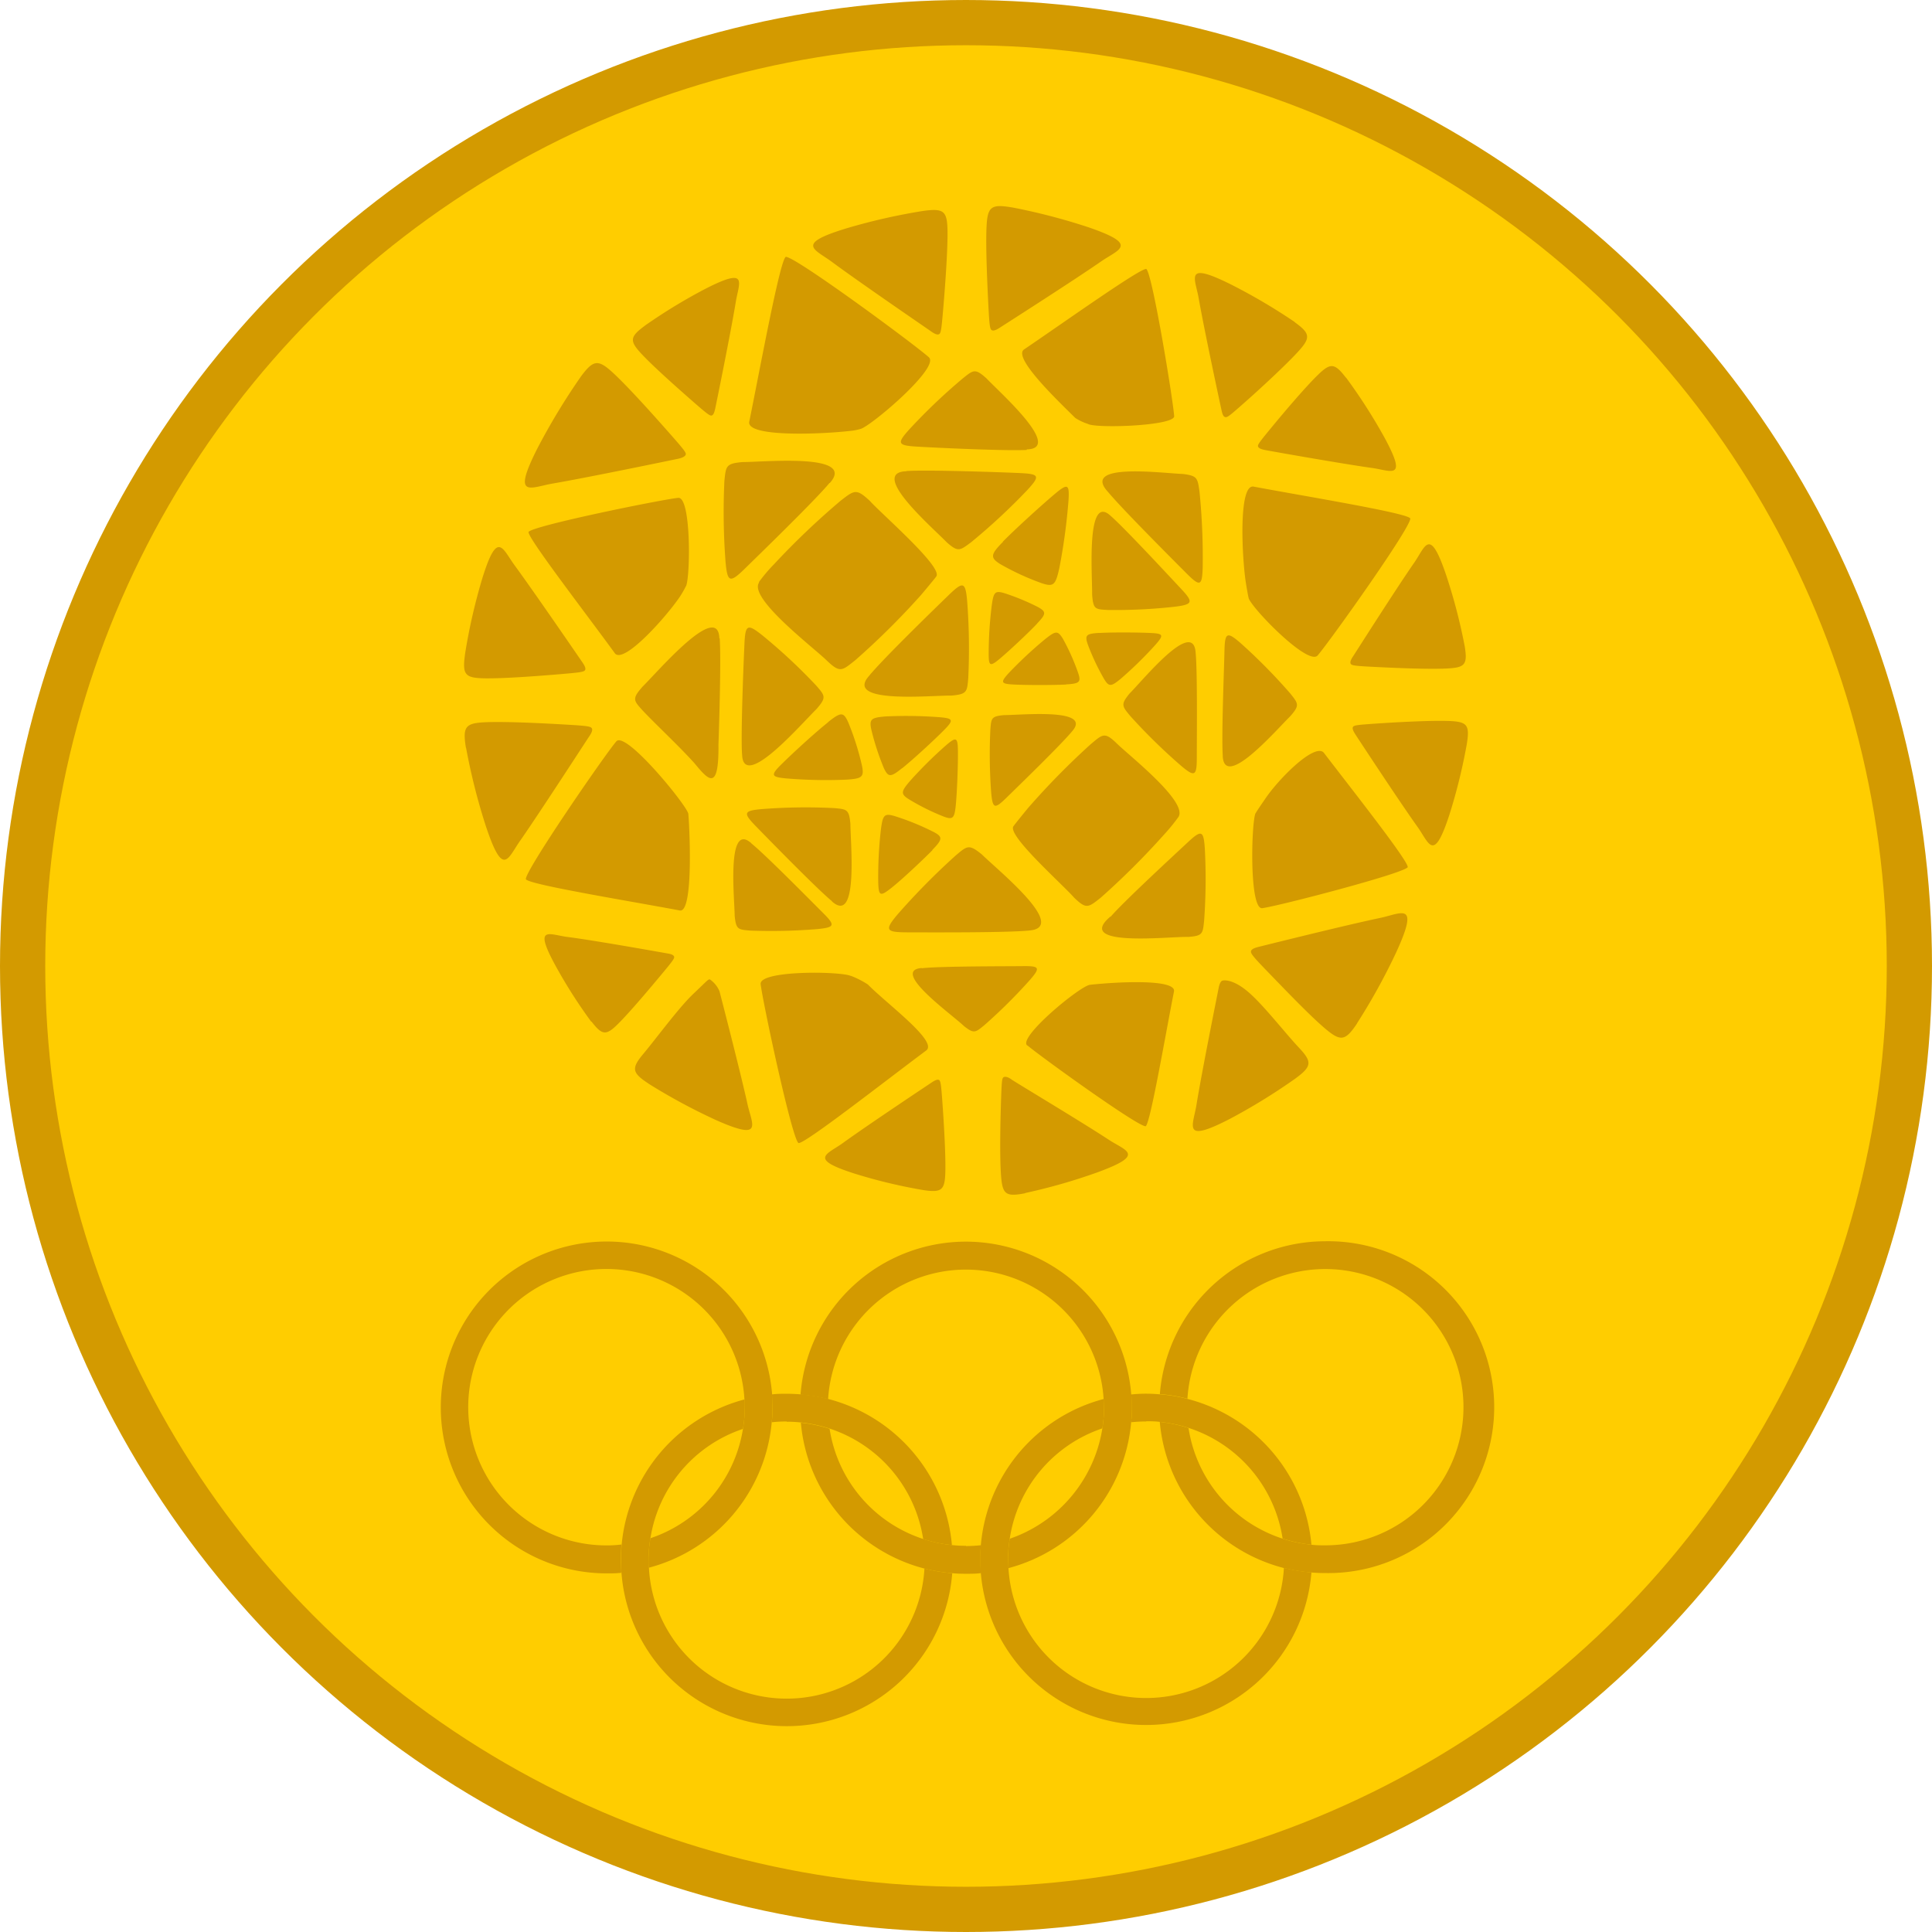
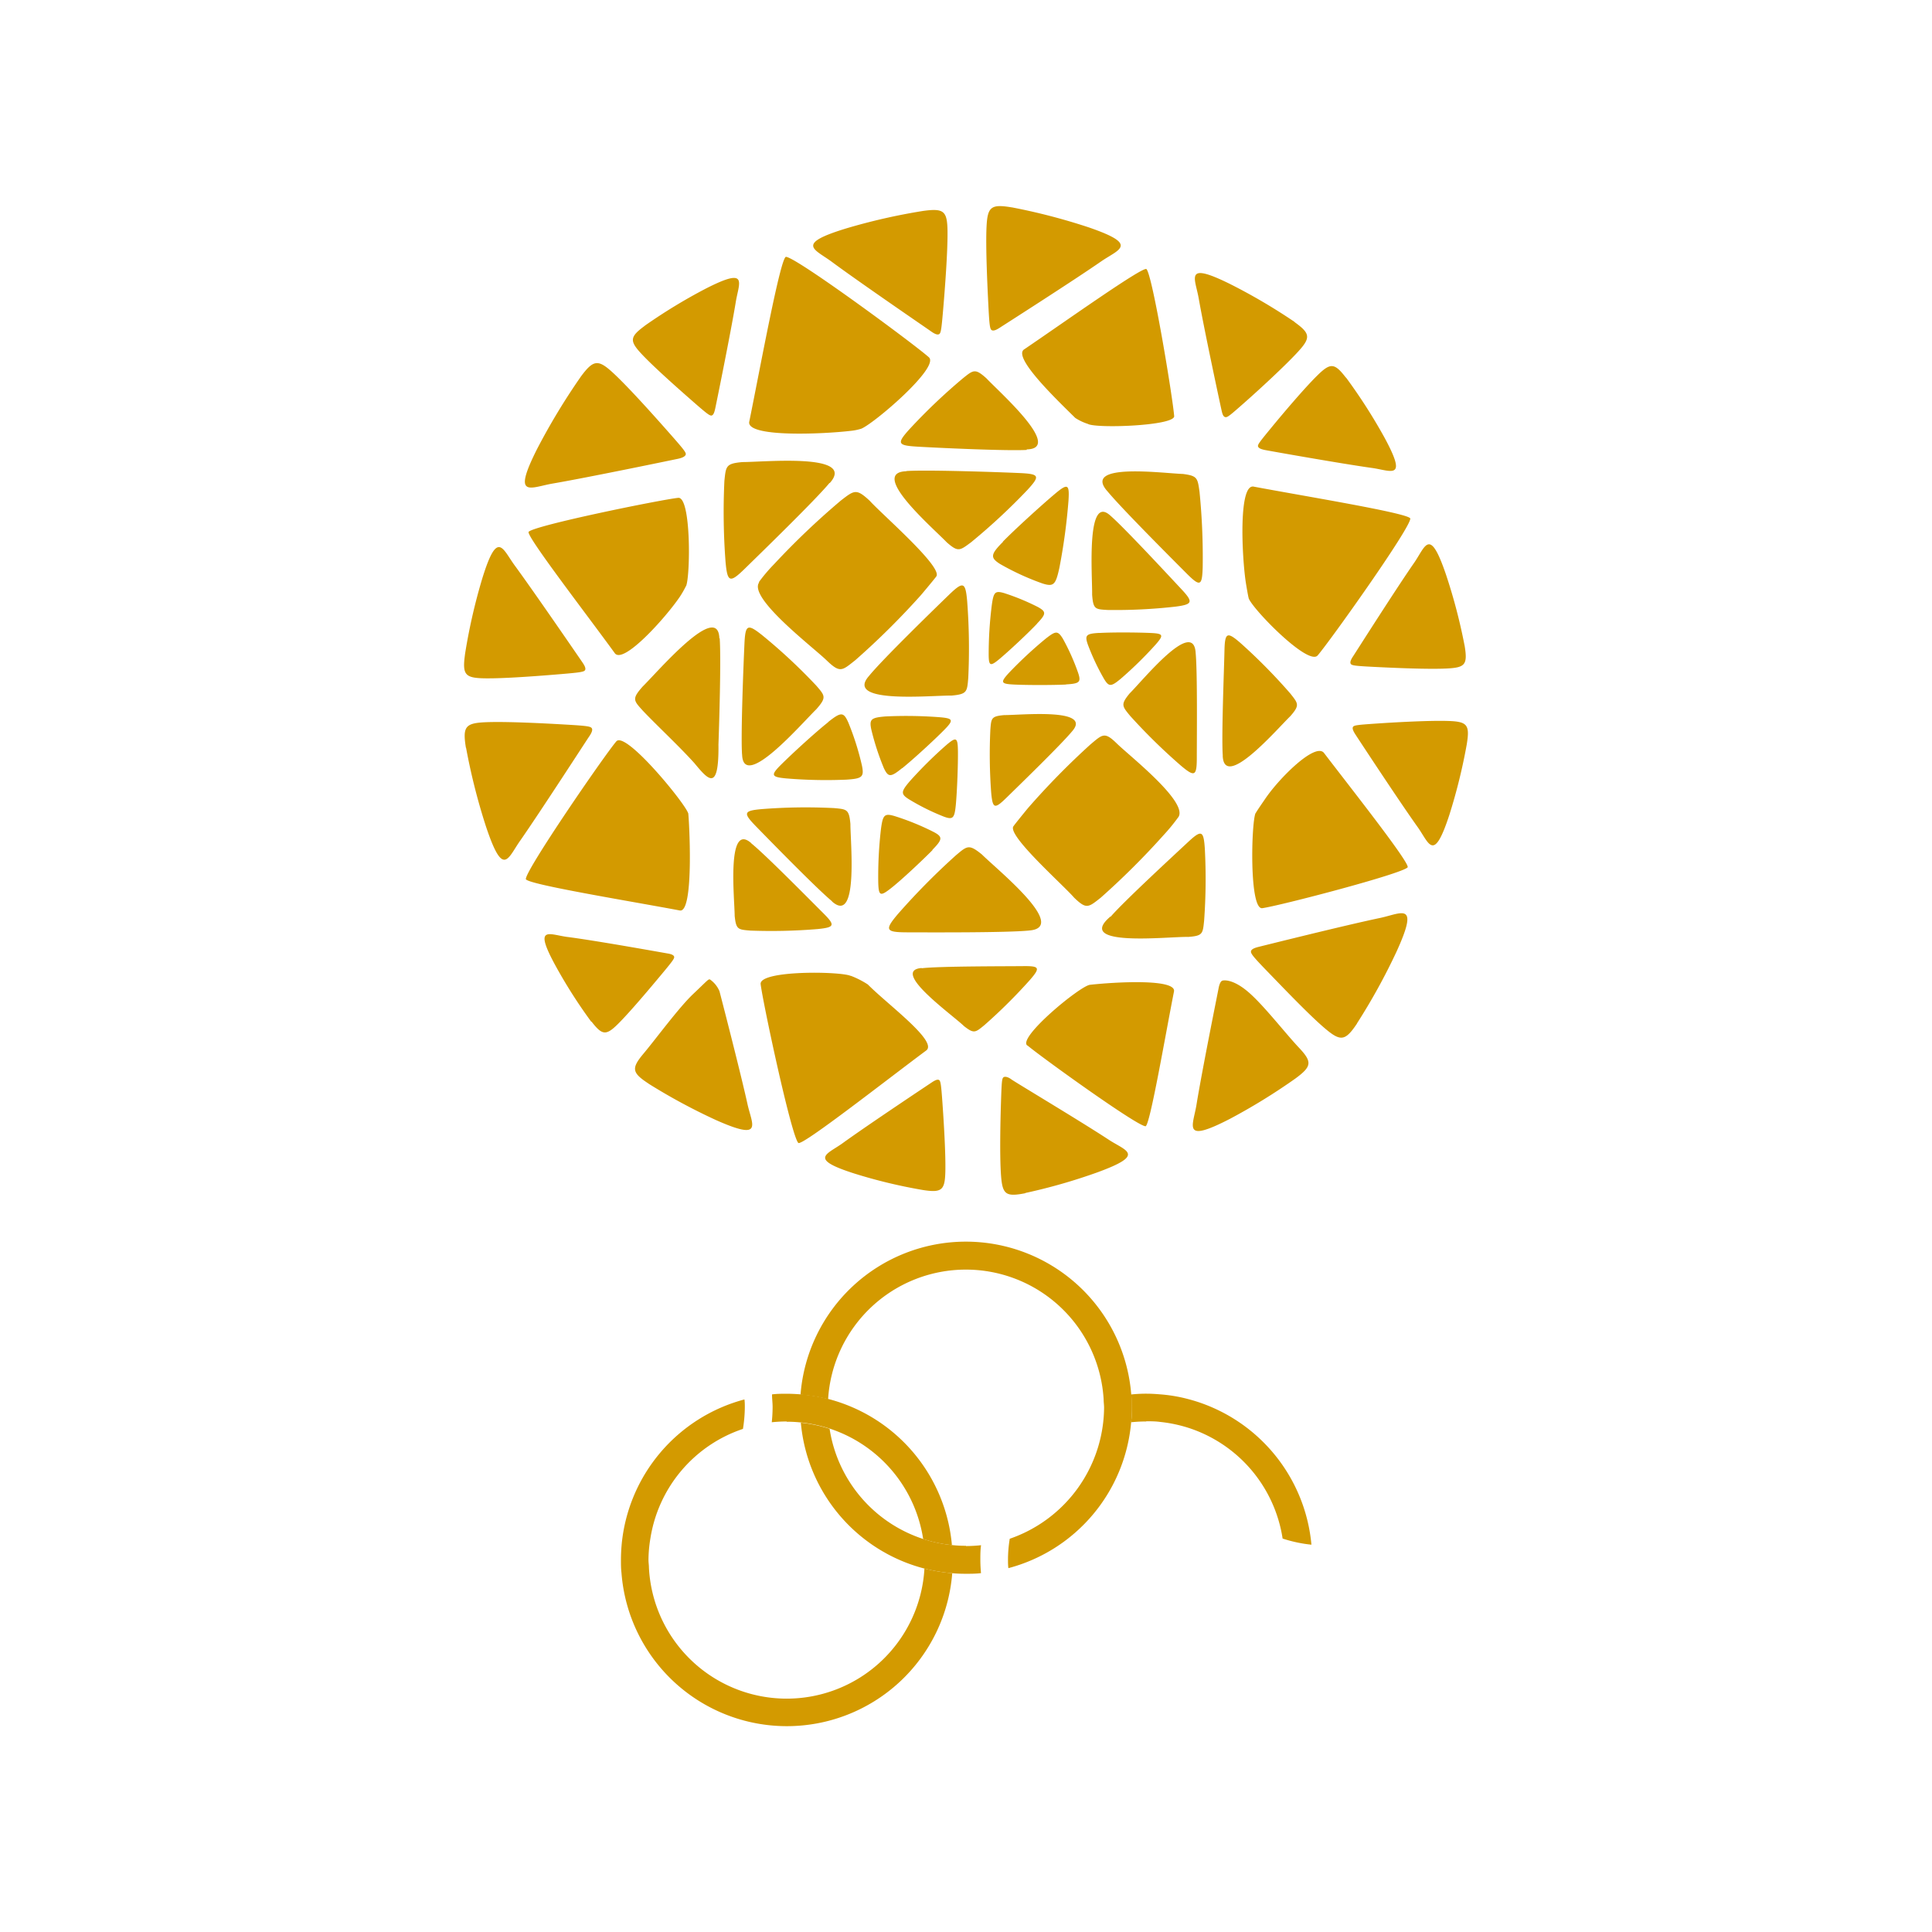
<svg xmlns="http://www.w3.org/2000/svg" id="Livello_1" data-name="Livello 1" viewBox="0 0 299 299">
  <defs>
    <style>
      .cls-2{fill:#d39a00}
    </style>
  </defs>
-   <circle cx="149.5" cy="149.5" r="146" fill="#ffcd00" stroke="#d39a00" stroke-width="7" />
  <path d="M227.51 115.62c.47-2.93.07-3.44-2.82-3.54s-8.26.2-11.19.4-3.46.26-3.61.52.08.71.39 1.19 6.78 10.34 9.67 14.38c1.77 2.53 2.43 5.44 4.85-1.94a87.13 87.13 0 0 0 2.71-11m-61.09-1.95c3.23-3.65-7.91-2.5-10.51-2.51-2 .18-2 .47-2.14 2.25a79.8 79.8 0 0 0 .13 9.78c.23 2.46.52 2.56 2.35.77s8.48-8.24 10.17-10.29M129.25 140c4.14 3.7 2.86-9 2.86-12-.21-2.26-.54-2.26-2.56-2.44a86.76 86.76 0 0 0-11.17.16c-2.81.25-2.91.59-.87 2.68s9.42 9.66 11.77 11.59m43.1-59.66c-3.83-3.57-2.81 9.23-2.86 12.2.17 2.28.48 2.26 2.39 2.37a82.65 82.65 0 0 0 10.55-.52c2.64-.35 2.75-.7.84-2.74s-8.76-9.43-10.92-11.31m-57.03 36.94c.18 5.7 9.16-4.74 11.48-7 1.62-1.84 1.36-2.08 0-3.66a86.19 86.19 0 0 0-8.39-7.82c-2.27-1.8-2.59-1.63-2.73 1.38s-.58 14-.37 17.06m70.2-15.7c-.34-5.44-8.15 4.24-10.22 6.29-1.4 1.71-1.18 1.94.1 3.49a90.43 90.43 0 0 0 7.85 7.69c2.12 1.79 2.45 1.63 2.45-1.23s.11-13.27-.18-16.24m-44.77-28.1c-5.88.19 4.15 8.8 6.25 11 1.77 1.55 2 1.3 3.76 0a96.78 96.78 0 0 0 8.72-8.1c2-2.18 1.89-2.48-1.21-2.62s-14.31-.53-17.52-.31m18.95 71.11c6.32-.42-4.9-9.42-7.27-11.78-2-1.62-2.25-1.34-4 .13a107.37 107.37 0 0 0-9 9.11c-2.08 2.46-1.9 2.81 1.43 2.82s15.44.07 18.88-.28m-.37-74.46c5.7-.11-4.15-8.79-6.23-11-1.74-1.56-2-1.32-3.64 0a90.34 90.34 0 0 0-8.32 7.93c-1.93 2.15-1.78 2.46 1.21 2.64s13.86.69 17 .51M118 90.62c-1.78 2.36 8.28 10 10.41 12.06s2.41 1.6 4.45 0A119.19 119.19 0 0 0 143 92.63c.49-.57 2.24-2.67 2.38-2.89 1.2-1.37-8.38-9.62-10.28-11.74-2.08-1.93-2.38-1.64-4.45-.05a119.27 119.27 0 0 0-10.36 9.87 25.22 25.22 0 0 0-2.36 2.79M182.84 127c1.7-2.29-7.53-9.51-9.46-11.4s-2.21-1.49-4.12.11a117.56 117.56 0 0 0-9.64 9.82c-.46.55-2.13 2.61-2.26 2.82-1.13 1.34 7.67 9.09 9.38 11.08 1.89 1.82 2.18 1.53 4.11 0a119.11 119.11 0 0 0 9.75-9.71 29 29 0 0 0 2.23-2.72m-10.98-50.51c-3.88-4.45 8.78-2.72 11.72-2.64 2.25.29 2.27.63 2.57 2.76a102 102 0 0 1 .49 11.72c-.09 2.94-.42 3-2.61.8S173.9 79 171.85 76.48m17.88 40.97c.2 5.43 8.35-4.06 10.47-6.12 1.47-1.69 1.24-1.92 0-3.49a87.31 87.31 0 0 0-7.7-7.81c-2.09-1.82-2.44-1.67-2.5 1.2s-.48 13.25-.26 16.23m-17.37 24.87c-5.73 4.83 9 3.09 12 3.17 2.27-.16 2.27-.49 2.48-2.49a88.89 88.89 0 0 0 .11-11.19c-.19-2.82-.52-2.94-2.66-.94s-9.94 9.19-11.91 11.49m-29.25 7.94c-4.91.4 4.74 7.23 6.56 9 1.53 1.2 1.74 1 3.15-.16a82.17 82.17 0 0 0 7.05-7c1.65-1.9 1.48-2.16-1.08-2.13s-13 0-15.68.33M116.78 131c-3.86-3.42-2.6 8.51-2.58 11.25.22 2.12.52 2.11 2.43 2.27a86.82 86.82 0 0 0 10.45-.24c2.63-.27 2.72-.58.77-2.52s-8.9-9-11.1-10.76m-4.92-31.71c-.2-5.79-9.46 5.09-11.87 7.46-1.7 1.92-1.4 2.15 0 3.71 2.05 2.18 5.62 5.49 8 8.14 2.12 2.55 3.81 4.61 3.73-2.87.11-3.06.42-13.29.19-16.44M135 105.1c-3.92 4.4 9.6 3 12.77 3.05 2.4-.22 2.4-.58 2.58-2.73a96.29 96.29 0 0 0-.17-11.89c-.26-3-.62-3.1-2.85-.94S137 102.62 135 105.1m73.79-46.16c-1.75-2.28-2.38-2.33-4.38-.37s-5.37 5.94-7.2 8.17-2.13 2.61-2 2.89.55.41 1.09.52 11.84 2.12 16.6 2.78c3 .44 5.45 1.91 1.86-4.72a84.79 84.79 0 0 0-5.94-9.27m-65.43-25.8c3.17-.43 3.71 0 3.75 3.13s-.4 8.9-.67 12.07-.35 3.73-.64 3.88-.76-.09-1.26-.45-11-7.54-15.31-10.73c-2.69-2-5.78-2.75 2.2-5.19a93.59 93.59 0 0 1 11.93-2.71m-53.04 25.7c2-2.71 2.71-2.79 5.11-.56s6.46 6.78 8.68 9.3 2.61 3 2.47 3.31-.63.5-1.26.63S91.6 74.38 86 75.34c-3.47.61-6.31 2.41-2.33-5.45a101.44 101.44 0 0 1 6.65-11m66.73-26.3c-3.16-.53-3.72-.1-3.87 3s.12 8.94.28 12.11.24 3.74.53 3.9.76-.07 1.28-.41 11.26-7.19 15.67-10.25c2.75-1.89 5.9-2.56-2-5.27a95 95 0 0 0-11.85-3.08m-56.8 18.33c-2.33 1.71-2.4 2.33-.48 4.38s5.84 5.51 8 7.4 2.56 2.18 2.84 2.1.42-.53.54-1.08 2.41-11.77 3.19-16.54c.5-3 2-5.41-4.68-2a84.72 84.72 0 0 0-9.4 5.72m100.54-.56c2.45 1.76 2.54 2.42.55 4.59s-6 5.86-8.28 7.87-2.66 2.34-3 2.25-.45-.56-.58-1.14-2.66-12.32-3.53-17.31c-.57-3.12-2.22-5.65 4.88-2.14a89.61 89.61 0 0 1 10 5.88m-71.95 24.9c4.15-4.66-10.17-3.22-13.52-3.23-2.56.23-2.56.61-2.8 2.89a101.71 101.71 0 0 0 .18 12.59c.29 3.16.67 3.28 3 1s10.92-10.62 13.08-13.24m-56.41 26.57c-.42 3.1 0 3.61 3.05 3.66s8.67-.39 11.76-.65 3.63-.35 3.78-.63-.1-.74-.44-1.23S83.26 92.24 80.15 88c-1.91-2.61-2.67-5.63-5.05 2.15a89.31 89.31 0 0 0-2.64 11.63m19.59 56.83c1.66 2.14 2.25 2.19 4.12.33s5-5.59 6.75-7.69 2-2.46 1.9-2.72-.51-.39-1-.47-11.12-2-15.62-2.57c-2.8-.4-5.14-1.79-1.74 4.44a78.33 78.33 0 0 0 5.54 8.69M72.6 116.2c-.52-3.26-.08-3.8 3.12-3.93s9.13.18 12.37.37 3.82.27 4 .57-.09.81-.43 1.3-7.44 11.47-10.59 16c-2 2.79-2.66 6-5.37-2.13a96 96 0 0 1-3.07-12.15m86.52 68.94c-3 .58-3.51.19-3.73-2.77s-.1-8.46 0-11.48.14-3.55.4-3.71.76 0 1.22.35 10.85 6.56 15.12 9.37c2.66 1.72 5.66 2.27-1.81 5a88.4 88.4 0 0 1-11.17 3.2m51.35-26.25c-1.84 2.75-2.54 2.85-5 .76s-6.57-6.41-8.87-8.78-2.63-2.83-2.55-3.16.6-.52 1.21-.67 13.36-3.34 18.78-4.47c3.36-.72 6.11-2.61 2.51 5.26a95.16 95.16 0 0 1-6.1 11.06m-76.81-92c1.73-.54 12.33-9.55 10.55-11.09-2.3-2.06-20.59-15.54-22.12-15.54-.86.16-4 17.28-5.66 25.45-.7 2.53 11.36 2 15.78 1.47a7.89 7.89 0 0 0 1.43-.29M100.87 168.2c-2.59-1.69-2.69-2.36-.77-4.65s5.45-7.11 7.69-9.23 2.31-2.3 2.58-2.24a4.2 4.2 0 0 1 1.48 1.83c.15.57 3.24 12.48 4.35 17.54.71 3.14 2.49 5.68-4.9 2.39a92.09 92.09 0 0 1-10.4-5.61m100.1-.83c2.53-1.87 2.61-2.55.5-4.79s-5.4-6.5-7.76-8.54-3.8-1.89-4.07-1.8-.47.58-.58 1.18-2.59 12.87-3.43 18.09c-.55 3.25-2.22 5.93 5.12 2.15A93.48 93.48 0 0 0 201 167.4m-57.6 17.28c2.84.43 3.32 0 3.4-2.75s-.25-8-.45-10.81-.28-3.34-.53-3.48-.68.08-1.14.39-10 6.65-13.84 9.44c-2.43 1.72-5.23 2.38 1.92 4.66a81.13 81.13 0 0 0 10.64 2.55m83.76-84.3c.5 3 .1 3.44-2.79 3.58s-8.26-.1-11.21-.25-3.46-.21-3.62-.48.08-.73.38-1.18 6.64-10.44 9.49-14.53c1.73-2.55 2.36-5.47 4.87 1.89a86.32 86.32 0 0 1 2.88 11m-95.01 51.12c-1.57-.72-14.22-.9-13.93 1.29.35 2.87 4.78 23.65 5.84 24.57.68.41 13.49-9.63 19.75-14.29 2-1.35-6-7.19-9-10.24a13.86 13.86 0 0 0-2.63-1.34M107 126.35c-.54-1.62-9.7-12.79-11.12-11.11-1.86 2.18-14.05 19.91-14 21.31.16.81 16.16 3.41 23.79 4.85 2.36.61 1.43-14.84 1.34-15.06m86.73-33.27c.55 1.64 9.25 10.57 10.69 8.86 1.9-2.21 14.37-19.72 14.33-21.18-.16-.82-16.44-3.47-24.19-4.93-2.4-.61-1.89 10.49-1.29 14.67.09.6.39 2.36.47 2.58m-24.87-26.95c1.43.71 13.22.28 13.34-1.18-.18-2.63-3.35-21.9-4.3-22.8-.61-.4-12.9 8.35-18.89 12.41-1.95 1.15 5 7.79 7.88 10.63a8.1 8.1 0 0 0 2 .94m-62.24 25.1c.68-1.47.82-14-1.24-13.67-2.69.29-22.24 4.26-23.12 5.26-.39.63 9 12.8 13.31 18.74 1.25 1.94 7.88-5.43 10.09-8.69a14.79 14.79 0 0 0 .94-1.64m88.16 35.12c-.66 1.46-1 15 1.05 14.71 2.69-.37 21.62-5.31 22.49-6.32.38-.64-8.5-11.89-12.9-17.64-1.25-1.88-7 3.83-9.18 7.09-.32.47-1.35 1.95-1.43 2.16m-24.19-27.89c-2.05.11-2.29.35-1.81 1.76a35.83 35.83 0 0 0 2.5 5.32c.78 1.31 1.11 1.26 2.63 0a60.25 60.25 0 0 0 5.41-5.31c1.26-1.45 1.16-1.67-.83-1.76s-5.85-.12-7.89 0m-41.99 13.78c2-1.59 2.38-1.57 3.11.06a42.05 42.05 0 0 1 2.12 6.7c.36 1.77 0 2-2.4 2.16a74.32 74.32 0 0 1-9.32-.19c-2.35-.22-2.46-.49-.71-2.22s5.23-4.92 7.2-6.48m30.85 50.03c1.91 1.63 17 12.52 18.27 12.5.68-.13 3.07-14.13 4.39-20.81.53-2.07-9.14-1.51-13-1.08-1.55.19-11.19 8.14-9.71 9.39M148.43 125c-.2 2.16-.46 2.41-1.89 1.87a34.88 34.88 0 0 1-5.37-2.67c-1.3-.82-1.23-1.19.11-2.77a65.61 65.61 0 0 1 5.68-5.63c1.53-1.3 1.76-1.19 1.79.89s-.12 6.15-.32 8.31m-8.32-5.62c-1.77 1.44-2.14 1.43-2.82 0a39.76 39.76 0 0 1-1.95-6c-.33-1.59 0-1.81 2.16-2a67.93 67.93 0 0 1 8.44.12c2.11.18 2.19.44.65 2s-4.69 4.46-6.46 5.89m25.35-12.97c2.1-.12 2.35-.35 1.88-1.77a33.94 33.94 0 0 0-2.36-5.29c-.8-1.3-1.11-1.24-2.69 0a65 65 0 0 0-5.7 5.31c-1.32 1.45-1.21 1.67.8 1.77s6 .1 8.07 0M161 97c1.42-1.49 1.44-1.82.16-2.54a35.37 35.37 0 0 0-5.25-2.17c-1.42-.41-1.63-.14-1.91 1.8a60.64 60.64 0 0 0-.49 7.61c0 1.91.23 2 1.75.72s4.33-3.91 5.74-5.4M144.82 132c1.58-1.61 1.6-2 .14-2.76a39.54 39.54 0 0 0-6-2.44c-1.59-.47-1.83-.18-2.12 2a63.61 63.61 0 0 0-.42 8.28c.06 2.1.31 2.19 2 .86s4.81-4.28 6.37-5.85m10.96-47.76c-2 2-2 2.49-.47 3.46a39.91 39.91 0 0 0 6.53 3c1.77.57 2.07.21 2.65-2.45a92.55 92.55 0 0 0 1.4-10.34c.17-2.62-.11-2.75-2.18-1s-6 5.32-8 7.35m22.21 136.11c.72 0 1.44 0 2.16.1a21.72 21.72 0 0 1 4.45.94 21.41 21.41 0 0 1 14.5 17.11 21.31 21.31 0 0 0 4.46.95A25.71 25.71 0 0 0 184.29 217a23.94 23.94 0 0 0-4.27-.71c-.7-.06-1.42-.1-2.13-.1a22.39 22.39 0 0 0-2.32.12c.06.68.09 1.37.09 2.08s0 1.49-.11 2.22a22.77 22.77 0 0 1 2.34-.12" class="cls-2" transform="translate(-.5 -.5)" />
-   <path d="M205.62 192.6A25.69 25.69 0 0 0 180 216.26a23.94 23.94 0 0 1 4.27.71 21.38 21.38 0 1 1 21.33 22.69c-.73 0-1.45 0-2.16-.1a21.41 21.41 0 0 1-19-18.06 21.72 21.72 0 0 0-4.45-.94 25.7 25.7 0 0 0 19.16 22.6 27 27 0 0 0 4.27.7c.7.06 1.42.09 2.14.09a25.68 25.68 0 1 0 0-51.35M120 216.35A25.68 25.68 0 1 0 94.37 244c.78 0 1.54 0 2.27-.09 0-.65-.07-1.29-.07-2s.05-1.58.11-2.38a17.48 17.48 0 0 1-2.31.14 21.39 21.39 0 1 1 21.34-22.58c0 .4.06.8.06 1.21a21.84 21.84 0 0 1-.29 3.35 21.4 21.4 0 0 1-14.32 16.91 20.86 20.86 0 0 0-.3 3.35c0 .42 0 .82.07 1.21a25.68 25.68 0 0 0 19-22.46 23 23 0 0 0 .13-2.36c0-.66 0-1.3-.09-1.94" class="cls-2" transform="translate(-.5 -.5)" />
  <path d="M122.25 220.53a19.28 19.28 0 0 1 2.16.11 22 22 0 0 1 4.46.94 21.39 21.39 0 0 1 14.5 17.1 21.21 21.21 0 0 0 4.45.94A25.71 25.71 0 0 0 128.66 217a26.07 26.07 0 0 0-4.27-.71c-.7-.05-1.42-.09-2.14-.09s-1.52 0-2.27.1c0 .65.09 1.29.09 1.94a23 23 0 0 1-.13 2.37 22.34 22.34 0 0 1 2.31-.12m21.32 22.73a21.35 21.35 0 0 1-42.64-.11c0-.4-.07-.79-.07-1.21a20.63 20.63 0 0 1 .3-3.34 21.36 21.36 0 0 1 14.32-16.92 21.84 21.84 0 0 0 .29-3.35c0-.41 0-.81-.06-1.21a25.71 25.71 0 0 0-19 22.45c-.07.79-.11 1.58-.11 2.37s0 1.32.08 2a25.67 25.67 0 0 0 51.19.07 26.07 26.07 0 0 1-4.27-.71" class="cls-2" transform="translate(-.5 -.5)" />
  <path d="M150 239.73a19.28 19.28 0 0 1-2.16-.11 21.36 21.36 0 0 1-18.95-18 21.86 21.86 0 0 0-4.45-.94 25.68 25.68 0 0 0 19.15 22.58 26.07 26.07 0 0 0 4.27.71c.71.07 1.42.09 2.14.09s1.56 0 2.32-.1c-.06-.68-.1-1.38-.1-2.08s0-1.5.11-2.24a22.27 22.27 0 0 1-2.33.13" class="cls-2" transform="translate(-.5 -.5)" />
  <path d="M175.57 216.27a25.67 25.67 0 0 0-51.18.07 25 25 0 0 1 4.27.7 21.36 21.36 0 0 1 42.64 0c0 .44.07.87.07 1.33a21.64 21.64 0 0 1-14.6 20.27 20.21 20.21 0 0 0-.27 3.23c0 .44 0 .88.06 1.32a25.65 25.65 0 0 0 19-22.59 20.69 20.69 0 0 0 .12-2.23c0-.7 0-1.39-.1-2.08" class="cls-2" transform="translate(-.5 -.5)" />
-   <path d="M199.2 243.16a21.35 21.35 0 0 1-42.63 0c0-.44-.07-.88-.07-1.32a20.21 20.21 0 0 1 .27-3.23 21.38 21.38 0 0 1 14.33-17.05 21.39 21.39 0 0 0 .27-3.21c0-.46 0-.9-.07-1.34a25.69 25.69 0 0 0-19 22.58c-.07.74-.11 1.48-.11 2.25s0 1.39.1 2.07a25.67 25.67 0 0 0 51.17-.06 27.36 27.36 0 0 1-4.27-.7" class="cls-2" transform="translate(-.5 -.5)" />
</svg>